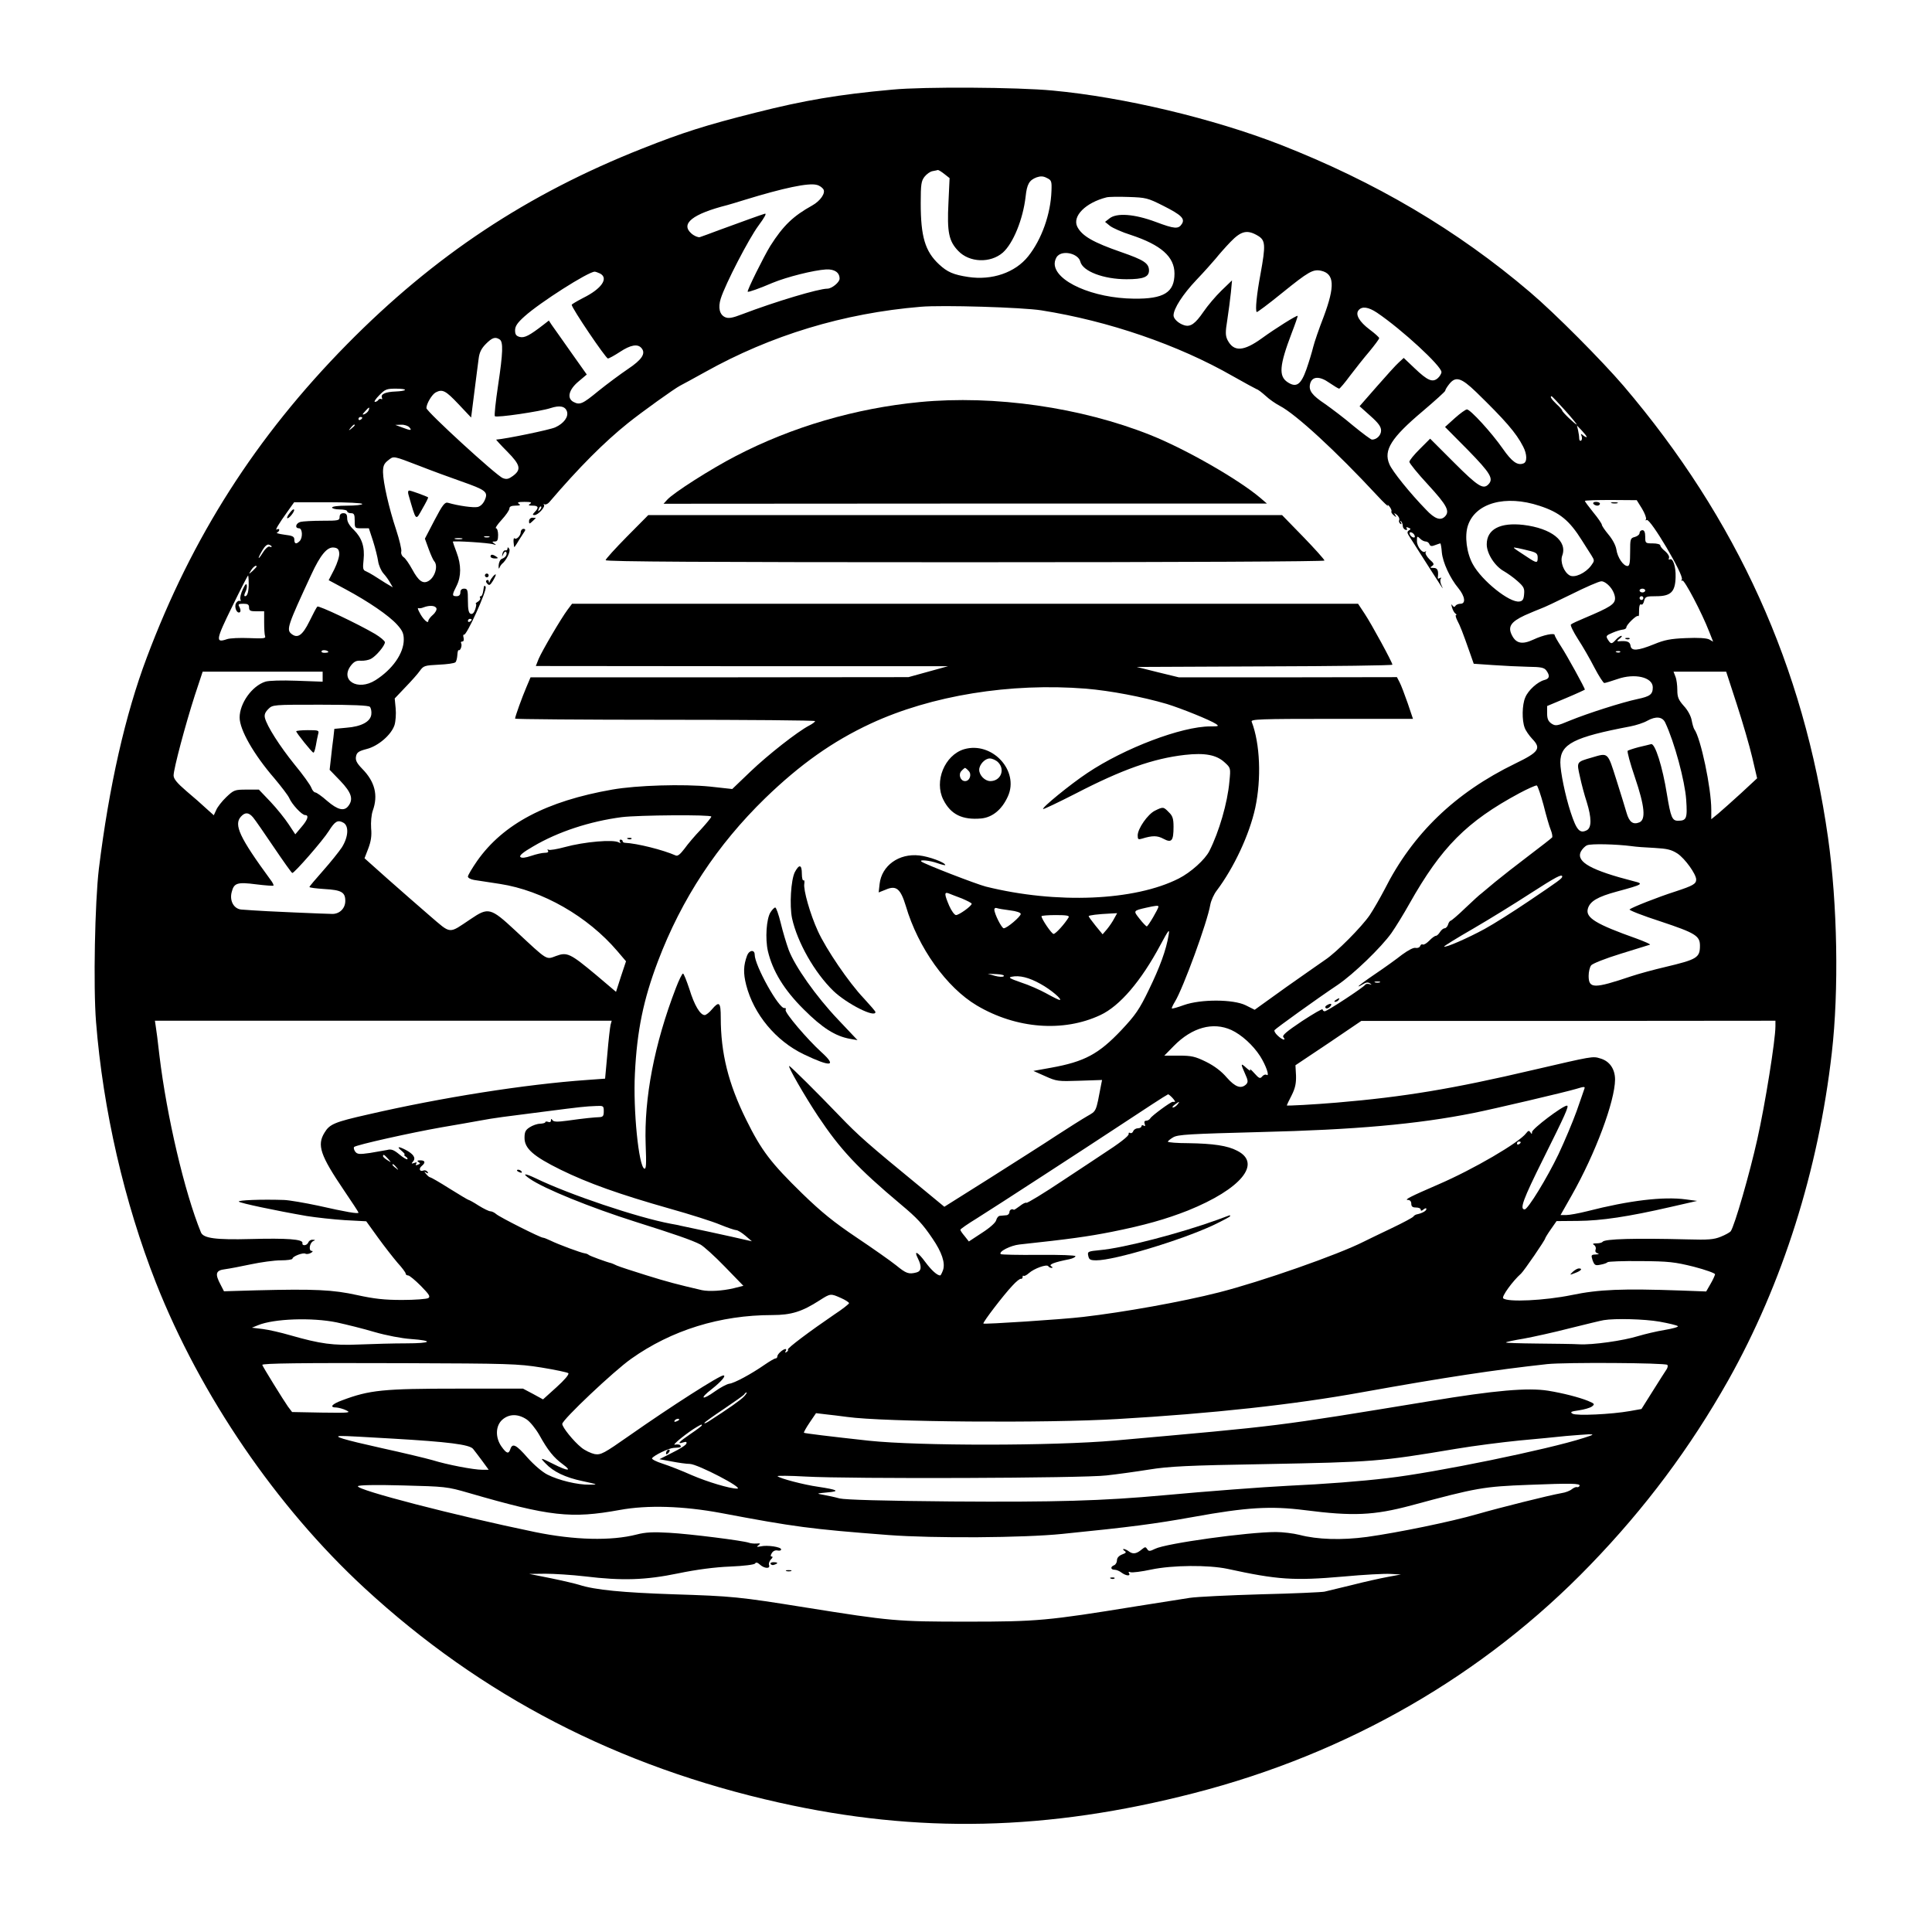
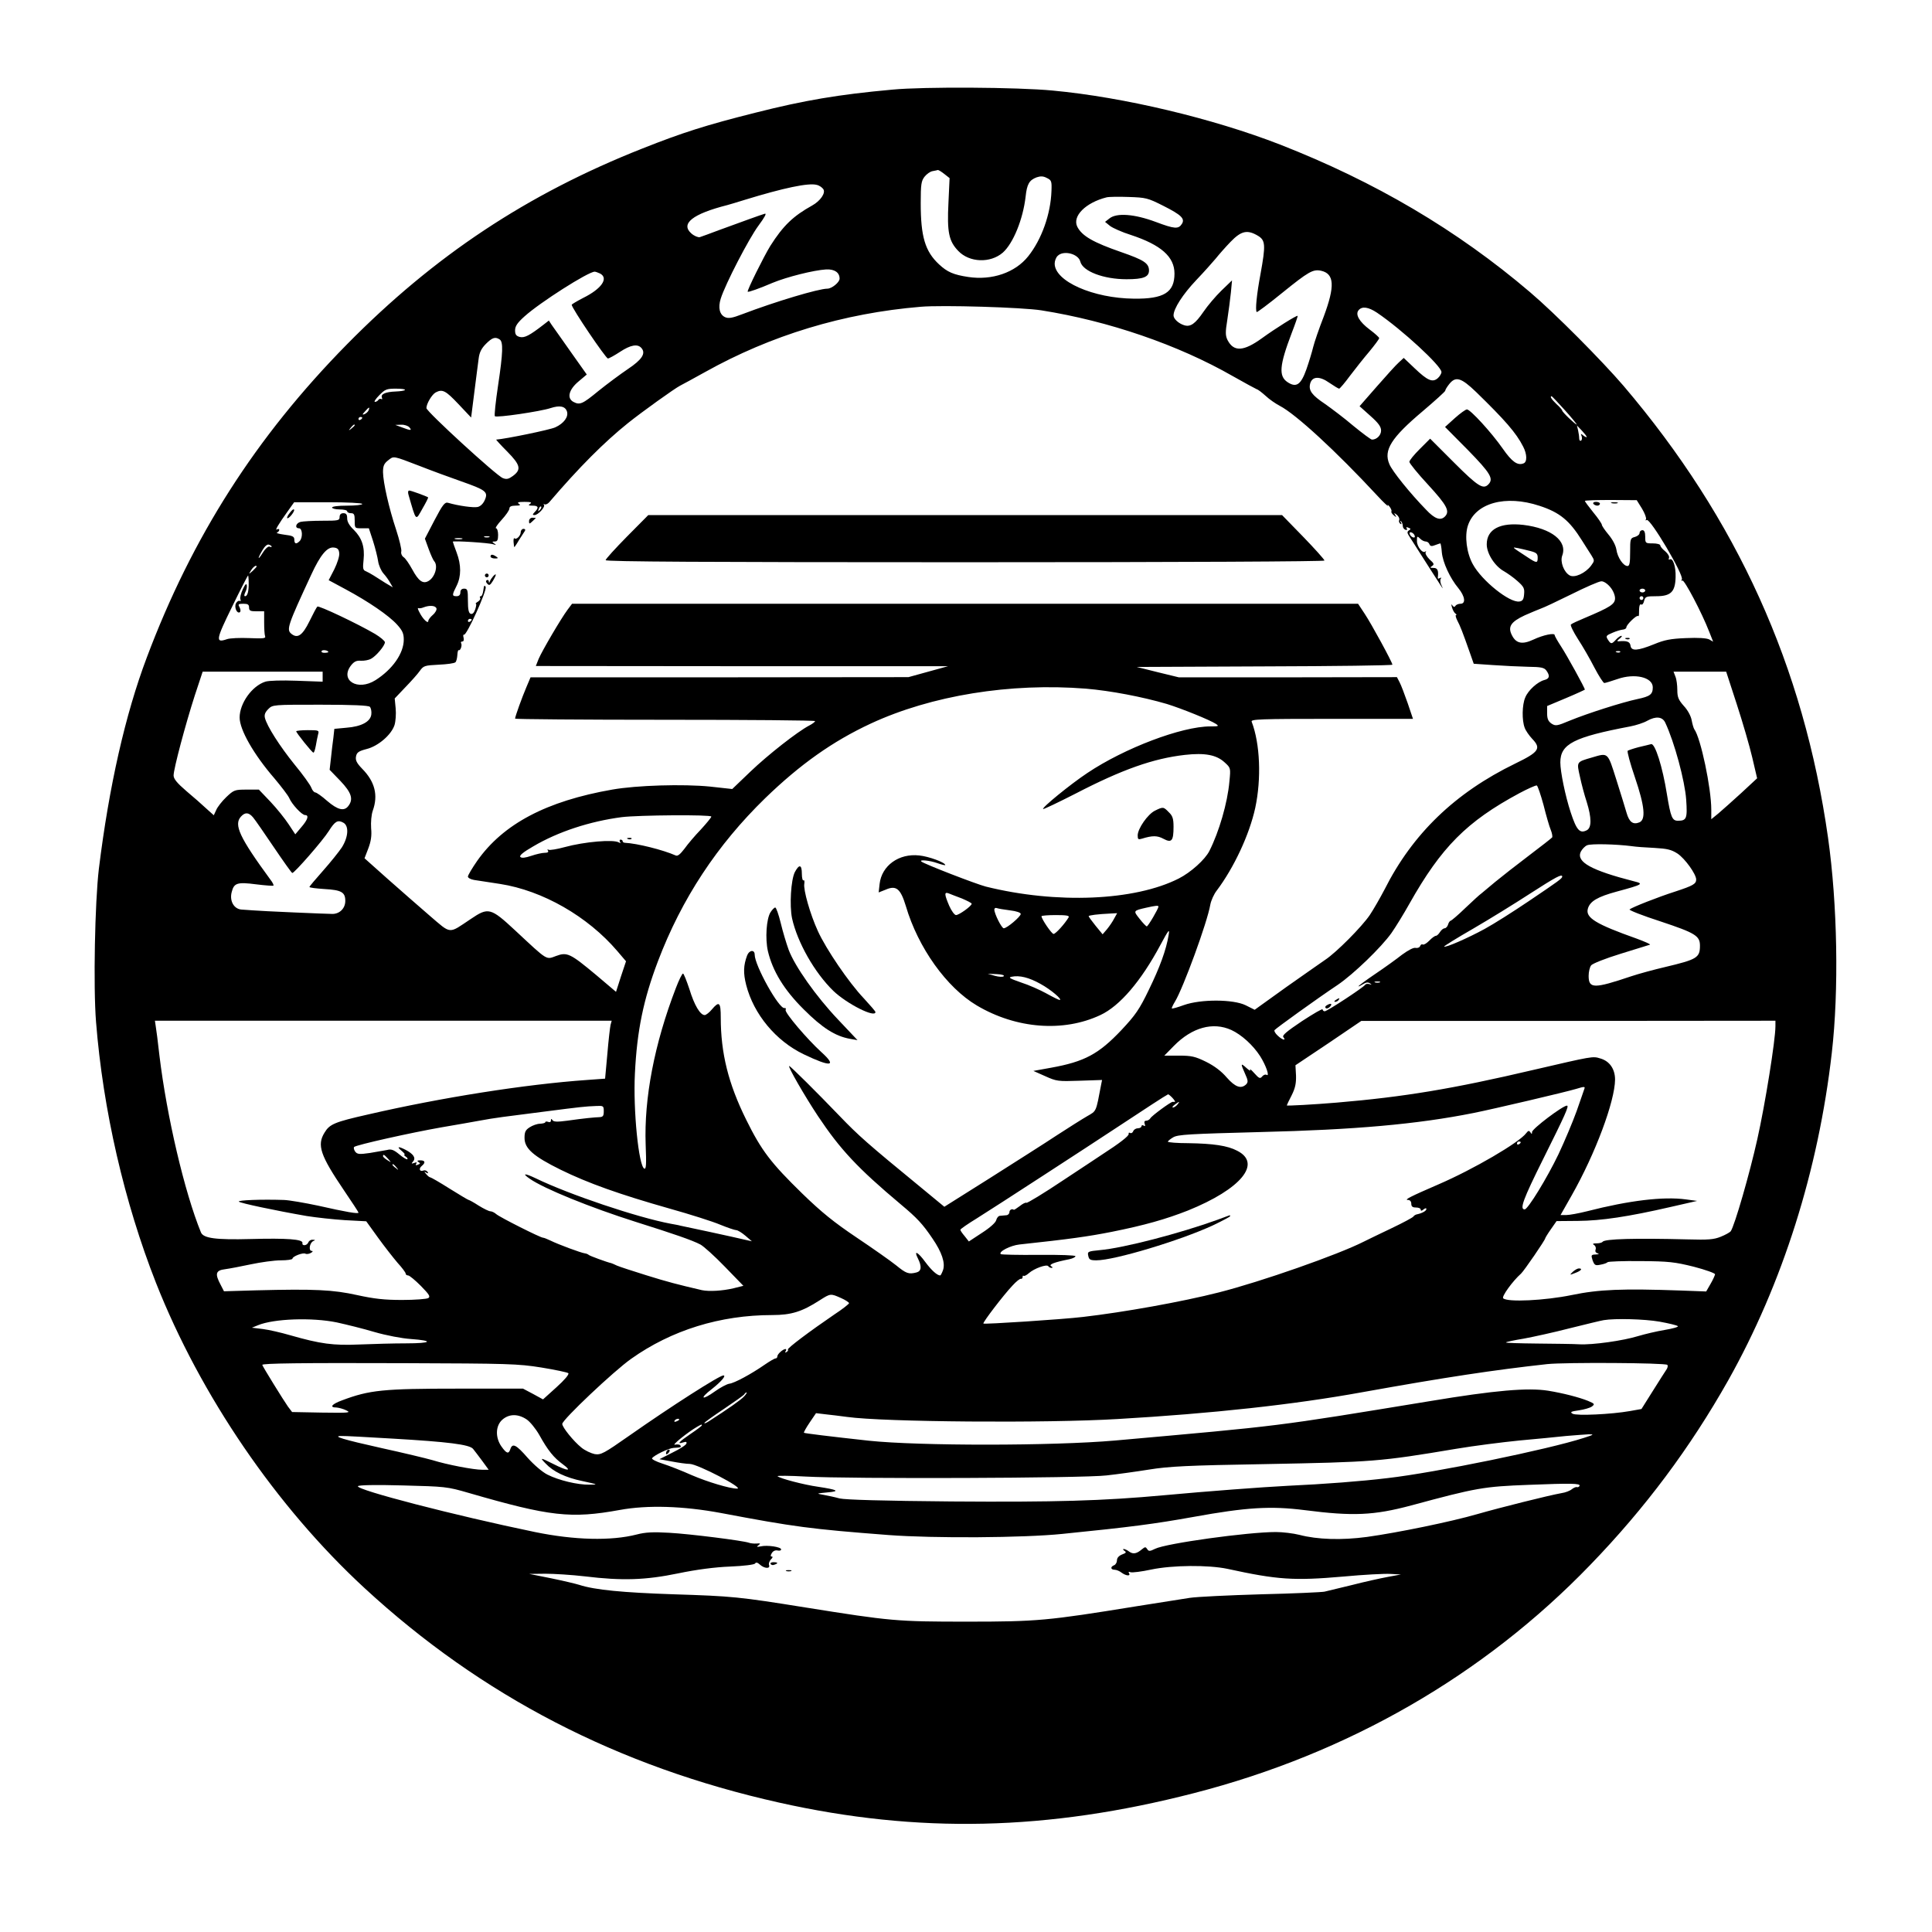
<svg xmlns="http://www.w3.org/2000/svg" version="1.0" width="1024pt" height="1024pt" viewBox="0 0 1024 1024" preserveAspectRatio="xMidYMid meet">
  <g transform="translate(0,1024) scale(0.1,-0.1)" fill="#000000" stroke="none">
    <path d="M4730 9765 c-287 -26 -468 -57 -725 -122 -263 -66 -388 -106 -600 -190 -612 -242 -1103 -568 -1567 -1039 -482 -490 -820 -1020 -1060 -1659 -114 -302 -200 -682 -254 -1120 -21 -176 -30 -623 -15 -811 37 -467 150 -957 318 -1384 236 -597 638 -1186 1105 -1617 620 -572 1343 -946 2197 -1137 737 -165 1423 -150 2199 50 817 210 1537 625 2101 1210 291 301 529 620 731 978 288 513 478 1113 549 1736 38 330 30 787 -20 1140 -129 908 -482 1688 -1084 2395 -114 133 -364 385 -495 496 -387 330 -822 586 -1326 783 -355 138 -828 251 -1204 286 -186 18 -684 21 -850 5z m275 -447 l28 -22 -6 -130 c-8 -157 2 -204 52 -256 59 -62 170 -66 236 -9 55 49 107 176 121 297 7 66 19 87 58 102 21 7 35 7 54 -3 25 -12 27 -17 25 -69 -4 -122 -52 -257 -123 -346 -69 -87 -192 -129 -318 -110 -79 12 -111 26 -155 67 -74 69 -97 147 -97 325 0 99 3 117 20 139 11 14 30 28 43 30 12 2 25 5 28 6 4 0 19 -9 34 -21z m-641 -81 c13 -20 -16 -62 -59 -86 -101 -56 -154 -107 -222 -214 -34 -55 -125 -238 -120 -243 3 -4 62 17 132 47 75 31 217 67 284 71 44 2 71 -16 71 -49 0 -19 -41 -53 -65 -53 -46 0 -274 -68 -450 -135 -54 -21 -74 -24 -92 -16 -29 13 -38 50 -23 98 24 77 150 320 200 387 34 46 45 67 33 63 -21 -6 -120 -42 -243 -87 -47 -18 -92 -34 -101 -37 -9 -2 -29 6 -44 19 -60 52 5 104 190 151 11 3 52 15 90 27 208 64 341 92 384 80 14 -3 29 -14 35 -23z m1802 -88 c95 -48 116 -68 98 -96 -18 -28 -38 -27 -139 11 -113 42 -207 49 -245 18 l-23 -18 27 -22 c15 -11 64 -33 109 -47 161 -53 232 -116 232 -205 0 -100 -56 -135 -215 -133 -216 2 -420 92 -420 186 0 14 7 33 16 41 31 31 110 11 120 -31 13 -51 123 -93 245 -93 90 0 119 12 119 47 -1 38 -27 55 -148 97 -147 51 -207 85 -232 134 -28 56 44 128 155 156 11 3 64 4 117 2 91 -3 101 -5 184 -47z m502 -159 c39 -24 41 -48 13 -202 -20 -106 -29 -194 -20 -202 2 -2 63 43 134 101 141 114 164 127 207 118 71 -16 74 -82 14 -243 -25 -64 -50 -137 -56 -162 -6 -25 -22 -78 -36 -118 -29 -81 -53 -98 -99 -68 -49 32 -44 89 21 260 19 49 33 90 32 92 -5 4 -117 -66 -190 -119 -97 -70 -149 -73 -182 -9 -11 23 -12 40 -1 107 7 44 15 109 19 145 l6 64 -56 -54 c-31 -30 -74 -81 -95 -112 -44 -64 -69 -82 -102 -72 -30 9 -57 34 -57 52 0 36 49 112 120 187 42 44 88 96 104 115 15 19 50 59 78 88 57 59 89 66 146 32z m-3487 -200 c46 -25 7 -81 -90 -129 -33 -17 -61 -34 -61 -36 0 -18 181 -285 192 -285 6 0 35 16 64 35 56 37 94 44 114 20 24 -28 3 -61 -72 -111 -40 -27 -110 -79 -156 -116 -85 -70 -99 -76 -133 -58 -35 19 -25 64 26 107 l45 38 -85 120 c-46 66 -92 130 -101 143 l-15 23 -27 -21 c-76 -59 -102 -72 -127 -66 -19 5 -25 13 -25 35 0 22 12 40 50 74 82 74 338 237 372 237 5 0 18 -5 29 -10z m2339 -195 c355 -56 725 -183 1013 -348 65 -37 123 -68 128 -70 6 -1 27 -17 47 -35 20 -19 54 -42 75 -53 85 -44 297 -239 516 -475 35 -38 61 -62 57 -54 -4 8 -1 6 8 -4 8 -10 13 -22 11 -26 -3 -4 3 -14 12 -21 14 -12 16 -12 8 1 -8 13 -7 13 9 1 9 -8 15 -20 12 -27 -3 -7 0 -16 6 -20 7 -5 8 -2 3 7 -5 8 -4 11 1 6 5 -5 9 -16 9 -24 0 -9 6 -18 14 -21 8 -3 11 0 7 7 -5 7 -1 9 9 4 13 -5 14 -7 3 -14 -10 -6 -10 -13 -2 -26 87 -137 162 -254 172 -269 11 -17 11 -16 2 4 -6 12 -8 28 -4 34 5 7 3 8 -5 4 -8 -5 -12 -3 -10 5 4 36 -2 49 -23 49 -19 0 -20 2 -8 10 13 8 11 14 -13 35 -15 15 -24 31 -21 38 4 7 3 9 -1 4 -14 -13 -45 25 -45 55 0 27 1 28 16 14 8 -9 22 -16 30 -16 8 0 17 -6 20 -14 4 -11 12 -13 31 -5 13 5 26 9 27 9 2 0 6 -21 8 -48 5 -53 43 -136 88 -190 35 -43 40 -82 11 -82 -11 0 -23 -5 -27 -11 -4 -8 -9 -7 -16 2 -6 10 -7 6 -2 -11 4 -14 12 -28 18 -32 6 -4 8 -8 3 -8 -4 0 -1 -13 7 -29 15 -28 28 -61 67 -172 l20 -57 102 -7 c56 -4 139 -8 185 -9 70 -1 86 -4 98 -20 20 -28 17 -43 -10 -50 -36 -9 -87 -55 -102 -93 -17 -39 -18 -121 -3 -160 5 -15 24 -42 40 -59 49 -51 36 -70 -90 -131 -319 -155 -544 -372 -693 -668 -23 -44 -58 -105 -78 -135 -43 -63 -177 -198 -236 -237 -21 -14 -114 -80 -207 -145 l-167 -120 -48 24 c-65 32 -237 33 -327 1 -33 -12 -61 -20 -64 -18 -2 2 6 19 17 37 43 71 171 419 187 514 4 21 19 55 34 74 91 121 173 296 204 438 33 154 26 340 -19 457 -5 13 42 15 424 15 l431 0 -28 83 c-16 46 -35 96 -43 111 l-14 27 -578 -1 -578 0 -111 27 -112 28 678 3 c372 1 677 5 677 9 0 12 -111 216 -147 270 l-35 53 -2083 0 -2083 0 -24 -32 c-35 -47 -134 -216 -153 -260 l-15 -38 1092 -1 1093 0 -105 -29 -105 -29 -1001 -1 -1002 0 -22 -52 c-23 -54 -60 -156 -60 -167 0 -3 358 -6 795 -6 437 0 795 -3 795 -7 0 -4 -14 -15 -32 -24 -61 -32 -217 -154 -311 -244 l-96 -92 -118 13 c-141 14 -388 7 -518 -16 -349 -61 -578 -182 -716 -378 -27 -39 -49 -76 -49 -83 0 -7 15 -15 33 -18 17 -3 79 -12 137 -21 226 -35 465 -172 622 -356 l46 -54 -27 -81 -26 -81 -105 89 c-138 115 -154 123 -213 101 -54 -20 -42 -27 -216 135 -131 122 -143 124 -236 61 -120 -80 -101 -82 -218 18 -56 48 -157 137 -224 196 l-121 108 20 52 c14 37 19 67 15 107 -2 33 1 71 9 94 29 81 11 153 -56 221 -30 31 -37 46 -33 66 4 21 14 28 56 39 61 15 131 75 148 127 6 20 9 59 6 89 l-5 52 56 59 c31 32 66 71 77 87 20 28 26 29 100 33 44 2 83 7 89 13 5 5 9 22 10 38 1 17 4 28 7 26 9 -5 20 26 13 37 -3 5 0 9 7 9 6 0 9 8 6 20 -3 11 -2 18 2 16 13 -8 123 235 115 253 -6 12 -9 8 -12 -16 -2 -18 -8 -33 -13 -33 -6 0 -8 -4 -4 -9 3 -6 -3 -14 -12 -20 -10 -6 -15 -11 -11 -11 4 0 2 -13 -3 -29 -7 -20 -15 -28 -25 -24 -10 4 -14 23 -14 69 0 57 -2 64 -20 64 -13 0 -20 -7 -20 -20 0 -13 -7 -20 -20 -20 -25 0 -25 6 0 55 25 50 25 111 0 177 -11 29 -20 55 -20 57 0 6 193 -6 215 -14 16 -5 17 -5 5 4 -13 9 -13 11 3 11 13 0 17 8 17 35 0 19 -5 35 -11 35 -6 0 7 20 30 45 22 24 41 51 41 60 0 10 10 15 33 15 24 0 28 3 17 10 -11 7 -3 10 30 10 33 0 41 -3 30 -10 -12 -8 -9 -10 13 -10 31 0 34 -11 11 -34 -12 -13 -13 -16 -1 -16 19 0 59 44 50 55 -5 4 -3 5 3 2 6 -3 17 2 25 11 159 186 292 319 418 420 75 60 245 182 276 198 11 5 70 38 132 72 349 195 734 312 1143 346 113 10 540 -3 640 -19z m1778 -12 c133 -90 342 -283 342 -315 0 -8 -9 -23 -19 -32 -28 -25 -55 -13 -123 52 l-58 55 -26 -24 c-15 -13 -67 -71 -117 -128 l-91 -104 57 -51 c44 -39 57 -58 57 -78 0 -25 -23 -48 -48 -48 -6 0 -50 33 -99 73 -48 41 -116 92 -150 116 -69 46 -88 71 -79 107 10 40 50 42 102 5 25 -17 48 -31 52 -31 4 1 30 31 57 68 28 37 74 95 103 129 28 34 52 66 52 71 0 4 -23 25 -50 45 -56 42 -78 81 -59 103 18 22 52 17 97 -13z m-4650 -142 c20 -12 18 -70 -8 -243 -13 -87 -21 -161 -17 -164 9 -9 240 25 295 43 49 16 78 10 87 -18 9 -28 -16 -63 -62 -84 -28 -13 -261 -61 -313 -65 -2 0 24 -29 59 -64 70 -71 75 -95 29 -129 -22 -16 -33 -19 -53 -11 -33 12 -405 353 -405 371 0 23 29 72 49 83 36 19 53 10 121 -62 l67 -71 17 134 c9 74 20 154 23 179 4 33 15 54 39 78 33 33 49 38 72 23z m5175 -278 c153 -149 213 -217 250 -290 21 -40 22 -82 2 -89 -32 -13 -62 9 -110 78 -60 86 -172 208 -190 208 -7 0 -36 -21 -64 -46 l-52 -47 121 -122 c121 -124 138 -153 108 -183 -27 -27 -55 -10 -180 115 l-128 128 -55 -55 c-30 -30 -55 -60 -55 -68 0 -7 45 -63 100 -122 100 -109 116 -140 88 -168 -23 -23 -54 -12 -99 36 -84 86 -181 206 -195 242 -32 74 10 140 176 280 66 56 120 105 120 109 0 5 9 20 21 35 34 43 63 35 142 -41z m-5677 10 c-3 -4 -25 -7 -49 -8 -54 -2 -80 -14 -73 -32 3 -8 2 -11 -3 -8 -5 3 -12 1 -16 -5 -3 -5 -11 -10 -18 -10 -6 0 4 16 23 35 31 32 39 35 89 35 30 0 51 -3 47 -7z m6149 -108 c37 -41 64 -75 62 -75 -8 0 -77 66 -77 74 0 3 -13 19 -30 34 -27 26 -37 42 -26 42 2 0 34 -34 71 -75z m-6341 1 c-3 -8 -13 -17 -22 -21 -13 -5 -13 -2 3 15 21 24 26 25 19 6z m-34 -40 c0 -3 -4 -8 -10 -11 -5 -3 -10 -1 -10 4 0 6 5 11 10 11 6 0 10 -2 10 -4z m-40 -40 c0 -2 -8 -10 -17 -17 -16 -13 -17 -12 -4 4 13 16 21 21 21 13z m290 -11 c15 -18 7 -18 -40 0 l-35 13 31 1 c17 1 37 -6 44 -14z m6240 -51 c0 -3 -8 0 -17 7 -15 12 -16 12 -10 -3 3 -10 2 -20 -3 -23 -6 -4 -10 2 -10 12 0 10 -3 29 -6 43 l-6 25 26 -27 c14 -15 26 -30 26 -34z m-6185 -154 c61 -24 159 -60 219 -81 131 -46 144 -56 126 -98 -8 -19 -22 -34 -38 -38 -22 -5 -102 6 -157 22 -17 5 -28 -8 -72 -92 l-51 -98 20 -55 c11 -30 24 -59 29 -64 23 -25 4 -87 -31 -106 -29 -16 -52 1 -85 62 -16 29 -36 59 -46 65 -10 7 -15 21 -12 31 2 10 -10 61 -27 113 -39 117 -69 251 -70 306 0 33 5 46 27 63 31 24 22 26 168 -30z m5935 -211 c107 -35 158 -77 225 -184 17 -26 38 -61 49 -77 18 -29 18 -30 -1 -56 -30 -40 -87 -66 -113 -52 -31 17 -52 72 -40 105 29 77 -57 145 -206 163 -123 14 -194 -23 -194 -103 0 -50 44 -117 92 -143 17 -10 49 -32 70 -51 34 -30 39 -39 36 -70 -2 -28 -8 -37 -25 -39 -52 -8 -200 111 -247 198 -33 60 -44 149 -26 204 39 120 199 165 380 105z m543 -15 c15 -25 24 -50 21 -56 -4 -6 -2 -8 4 -4 18 11 199 -294 186 -315 -4 -7 -3 -9 3 -6 10 6 103 -170 142 -271 l21 -53 -21 12 c-14 7 -58 10 -123 7 -81 -3 -115 -10 -168 -32 -89 -36 -122 -38 -126 -8 -3 21 -19 27 -62 23 -11 -1 -10 3 4 14 11 8 15 15 9 15 -5 0 -18 -9 -28 -20 -23 -25 -27 -25 -43 0 -12 19 -9 22 24 36 20 9 45 16 55 17 11 1 19 6 19 12 0 14 55 67 62 60 3 -3 5 2 5 12 0 40 3 54 12 49 5 -3 12 5 15 19 6 23 11 25 64 25 78 0 101 23 103 101 2 57 -15 104 -31 94 -6 -3 -7 0 -4 8 3 8 -6 23 -20 35 -14 11 -26 25 -26 31 0 6 -17 11 -40 11 -39 0 -40 1 -40 35 0 24 -5 35 -15 35 -8 0 -15 -7 -15 -15 0 -8 -11 -17 -25 -21 -24 -6 -25 -10 -25 -80 0 -57 -3 -74 -14 -74 -22 0 -53 45 -59 88 -4 23 -21 54 -42 79 -19 23 -35 46 -35 52 0 5 -20 35 -45 65 -25 31 -45 58 -45 61 0 3 62 5 138 5 l137 -1 28 -45z m-6783 25 c0 -5 -36 -9 -80 -9 -47 0 -80 -4 -80 -10 0 -5 18 -10 40 -10 22 0 40 -4 40 -10 0 -5 9 -10 20 -10 17 0 20 -7 20 -40 0 -40 0 -40 38 -40 l37 0 22 -67 c12 -38 24 -86 27 -107 3 -22 16 -51 28 -65 13 -14 29 -37 36 -50 l14 -24 -39 23 c-21 13 -49 31 -63 40 -14 9 -33 19 -42 23 -14 5 -16 15 -11 60 7 69 -9 116 -52 159 -23 22 -35 42 -35 61 0 20 -5 27 -20 27 -13 0 -20 -7 -20 -20 0 -19 -7 -20 -92 -20 -51 0 -103 -3 -115 -6 -26 -7 -32 -34 -8 -34 18 0 21 -50 3 -68 -18 -18 -28 -15 -28 8 0 16 -9 21 -52 26 -29 4 -47 9 -40 11 6 3 12 9 12 14 0 6 -6 7 -12 3 -13 -8 7 27 59 99 l32 45 180 0 c100 0 181 -4 181 -9z m941 -32 c-10 -9 -11 -8 -5 6 3 10 9 15 12 12 3 -3 0 -11 -7 -18z m4637 -136 c3 -8 -1 -12 -9 -9 -7 2 -15 10 -17 17 -3 8 1 12 9 9 7 -2 15 -10 17 -17z m-4905 -8 c-7 -2 -19 -2 -25 0 -7 3 -2 5 12 5 14 0 19 -2 13 -5z m-145 -10 c-10 -2 -26 -2 -35 0 -10 3 -2 5 17 5 19 0 27 -2 18 -5z m-1008 -40 c0 -3 -6 -3 -12 0 -7 2 -23 -12 -35 -32 -28 -45 -30 -34 -2 13 13 22 26 33 35 29 8 -3 14 -7 14 -10z m358 -35 c2 -15 -10 -52 -26 -85 l-30 -58 91 -49 c119 -64 228 -138 272 -187 28 -31 35 -47 35 -79 0 -73 -60 -158 -150 -215 -95 -60 -191 0 -129 79 16 20 29 26 52 24 18 -1 42 4 53 10 28 15 74 70 74 88 0 7 -24 27 -52 44 -94 55 -299 152 -306 145 -4 -3 -23 -39 -42 -78 -37 -75 -63 -93 -96 -66 -27 22 -19 45 106 314 48 104 84 147 119 143 20 -2 27 -9 29 -30z m6315 11 c30 -8 37 -14 37 -34 0 -31 -5 -31 -56 3 -84 55 -82 53 -49 47 17 -3 47 -11 68 -16z m-6753 -82 c0 -2 -10 -12 -21 -23 -22 -19 -22 -19 -8 4 12 19 29 30 29 19z m-42 -84 c1 -46 -6 -73 -19 -73 -6 0 -5 8 1 21 6 11 10 28 8 37 -2 12 -9 5 -21 -21 -10 -21 -16 -45 -13 -53 3 -8 2 -12 -3 -9 -6 3 -14 -2 -20 -12 -11 -20 4 -57 20 -48 5 4 5 13 -1 26 -10 17 -7 19 20 19 23 0 30 -4 30 -20 0 -17 7 -20 40 -20 l40 0 0 -59 c0 -33 2 -66 5 -73 5 -12 -10 -13 -84 -10 -49 2 -103 0 -119 -6 -61 -21 -58 -3 28 172 44 91 83 166 85 166 1 0 3 -17 3 -37z m7216 -24 c15 -17 26 -43 26 -60 0 -31 -25 -47 -160 -104 -36 -15 -69 -30 -74 -35 -4 -4 13 -39 38 -78 25 -38 64 -106 87 -151 23 -44 47 -81 52 -81 6 0 37 10 70 21 91 32 187 10 187 -44 0 -37 -14 -48 -81 -62 -84 -18 -265 -76 -358 -114 -69 -29 -76 -30 -98 -16 -17 12 -23 25 -23 54 l0 39 100 42 c55 23 100 44 100 45 0 9 -95 181 -125 227 -19 29 -35 57 -35 62 0 13 -60 1 -113 -24 -58 -27 -91 -21 -113 22 -24 46 -7 72 68 107 35 15 74 32 86 36 13 4 85 38 160 75 76 38 147 69 159 69 12 1 32 -12 47 -30z m186 -19 c0 -5 -7 -10 -15 -10 -8 0 -15 5 -15 10 0 6 7 10 15 10 8 0 15 -4 15 -10z m-10 -40 c0 -5 -4 -10 -10 -10 -5 0 -10 5 -10 10 0 6 5 10 10 10 6 0 10 -4 10 -10z m-6397 -54 c3 -7 -5 -23 -19 -35 -13 -11 -24 -26 -24 -32 0 -18 -29 10 -46 44 -9 16 -12 27 -7 24 4 -2 17 -1 28 4 32 12 62 10 68 -5z m187 -60 c0 -3 -4 -8 -10 -11 -5 -3 -10 -1 -10 4 0 6 5 11 10 11 6 0 10 -2 10 -4z m-760 -172 c0 -2 -9 -4 -21 -4 -11 0 -18 4 -14 10 5 8 35 3 35 -6z m6847 0 c-3 -3 -12 -4 -19 -1 -8 3 -5 6 6 6 11 1 17 -2 13 -5z m-6877 -130 l0 -27 -137 5 c-81 3 -149 1 -167 -5 -71 -23 -136 -115 -136 -190 0 -65 75 -196 184 -322 37 -44 73 -91 79 -105 14 -33 67 -90 84 -90 22 0 14 -25 -20 -64 l-32 -38 -35 53 c-19 29 -62 83 -96 119 l-62 65 -66 0 c-62 0 -67 -2 -107 -40 -23 -22 -47 -53 -53 -68 l-13 -28 -39 35 c-21 20 -69 62 -106 93 -50 43 -68 65 -68 83 0 35 63 271 112 423 l42 127 318 0 318 0 0 -26z m7495 -146 c31 -95 68 -222 82 -282 l26 -111 -84 -78 c-46 -42 -101 -91 -121 -108 l-38 -31 0 51 c0 114 -56 380 -90 426 -4 6 -10 27 -14 48 -4 22 -21 54 -42 76 -28 32 -34 46 -34 84 0 25 -4 57 -10 71 l-10 26 140 0 139 0 56 -172z m-3449 82 c130 -11 298 -43 428 -81 78 -24 229 -85 261 -106 17 -12 14 -13 -30 -13 -152 0 -455 -115 -652 -247 -89 -59 -246 -187 -234 -191 4 -1 82 36 172 82 247 128 412 186 579 205 107 12 168 0 211 -40 32 -29 32 -30 25 -101 -10 -114 -55 -267 -106 -368 -23 -46 -99 -114 -162 -146 -234 -119 -649 -136 -1023 -43 -51 13 -330 121 -342 133 -12 11 44 6 86 -9 22 -8 41 -12 41 -10 0 14 -88 46 -138 51 -108 12 -199 -54 -210 -151 l-5 -45 38 15 c55 24 78 5 106 -87 65 -221 216 -432 376 -527 209 -124 459 -143 655 -51 103 48 216 180 319 373 43 80 49 87 43 52 -13 -80 -47 -172 -105 -291 -50 -104 -71 -134 -145 -213 -121 -128 -196 -168 -373 -200 l-94 -17 63 -28 c60 -27 68 -28 182 -24 l119 4 -5 -25 c-28 -148 -24 -138 -74 -167 -26 -15 -99 -61 -162 -102 -63 -42 -223 -143 -355 -227 l-240 -151 -120 99 c-289 237 -335 278 -435 382 -119 124 -261 265 -267 265 -10 0 83 -161 152 -265 118 -177 210 -276 440 -469 85 -71 115 -103 167 -180 50 -73 69 -130 56 -168 -6 -16 -12 -28 -15 -28 -16 0 -46 27 -78 70 -40 55 -64 67 -40 20 21 -42 19 -67 -7 -74 -42 -11 -55 -6 -109 38 -30 24 -124 90 -209 147 -119 80 -185 133 -288 233 -166 162 -216 227 -297 391 -95 192 -135 353 -135 542 0 81 -8 89 -47 43 -13 -16 -31 -30 -38 -30 -24 0 -55 52 -81 137 -15 45 -30 83 -34 83 -5 0 -22 -35 -38 -77 -114 -296 -169 -584 -160 -830 4 -103 3 -130 -7 -127 -30 12 -60 312 -50 504 11 227 45 392 122 595 126 332 314 617 569 865 185 179 357 301 559 395 321 149 740 217 1141 185z m-3796 -96 c6 -6 10 -24 8 -40 -4 -39 -53 -65 -132 -71 l-64 -6 -5 -46 c-4 -25 -9 -74 -13 -109 l-7 -62 57 -59 c59 -62 70 -97 42 -133 -22 -29 -56 -21 -112 27 -28 25 -57 45 -63 45 -6 0 -16 11 -21 25 -5 14 -45 70 -89 123 -79 98 -146 203 -157 247 -4 17 1 30 18 47 23 23 25 23 275 23 174 0 255 -4 263 -11z m6866 -84 c49 -104 104 -309 111 -408 7 -101 2 -112 -44 -112 -30 0 -38 18 -58 140 -23 145 -63 272 -84 266 -9 -2 -38 -10 -66 -16 -27 -7 -53 -16 -58 -19 -4 -4 13 -67 38 -140 53 -156 59 -226 23 -240 -33 -13 -53 2 -67 51 -7 24 -31 103 -54 175 -47 148 -42 144 -130 118 -83 -24 -81 -22 -63 -102 8 -38 24 -98 36 -134 26 -84 26 -135 1 -149 -38 -20 -55 0 -86 94 -29 88 -55 216 -55 265 0 98 71 134 371 191 31 6 71 19 90 30 45 25 80 22 95 -10z m-645 -437 c14 -56 31 -115 38 -131 7 -17 10 -35 8 -40 -3 -4 -59 -48 -124 -97 -65 -49 -145 -112 -178 -139 -33 -28 -66 -55 -73 -61 -8 -5 -46 -40 -85 -77 -39 -38 -75 -68 -78 -68 -4 0 -11 -9 -14 -20 -3 -11 -12 -20 -18 -20 -7 0 -18 -9 -25 -20 -7 -11 -16 -20 -22 -20 -5 0 -21 -11 -35 -26 -14 -14 -29 -23 -34 -20 -5 3 -11 0 -14 -8 -3 -8 -14 -12 -24 -10 -11 3 -39 -12 -72 -36 -29 -23 -93 -69 -142 -102 -49 -33 -89 -63 -89 -65 0 -3 10 2 23 10 17 11 28 12 38 5 11 -8 11 -9 -3 -4 -10 3 -20 1 -23 -4 -9 -14 -201 -140 -214 -140 -6 0 -11 5 -11 10 0 6 -49 -23 -109 -62 -82 -55 -107 -76 -99 -85 17 -21 -6 -15 -30 8 -12 11 -20 24 -17 29 5 8 224 166 335 240 84 57 231 199 285 275 23 33 66 103 95 155 169 300 304 436 583 586 45 24 86 42 92 41 5 -2 21 -49 36 -104z m-6840 -65 c11 -13 60 -84 110 -158 50 -74 94 -136 98 -137 10 -2 163 173 194 223 32 51 47 60 76 44 31 -16 28 -75 -7 -131 -16 -24 -61 -80 -100 -124 -39 -44 -72 -83 -72 -86 0 -4 36 -8 79 -11 91 -5 111 -17 111 -63 0 -38 -28 -68 -67 -69 -30 0 -381 15 -423 19 -14 1 -40 3 -57 4 -42 1 -68 45 -55 93 12 48 29 54 129 41 48 -6 90 -9 92 -7 3 2 -4 17 -16 32 -164 224 -195 291 -156 334 22 24 41 23 64 -4z m2429 4 c0 -5 -25 -35 -55 -68 -31 -32 -70 -78 -87 -102 -23 -30 -36 -41 -47 -36 -68 30 -205 64 -268 67 -7 0 -13 4 -13 9 0 4 -5 8 -11 8 -5 0 -7 -5 -3 -12 5 -7 3 -8 -6 -3 -28 17 -182 4 -288 -25 -40 -11 -78 -17 -84 -14 -7 4 -8 2 -4 -4 5 -8 -1 -12 -17 -12 -13 0 -45 -7 -71 -16 -33 -11 -51 -13 -58 -6 -7 7 14 25 68 56 132 78 301 133 469 155 89 11 475 14 475 3z m4880 -157 c19 -3 72 -7 118 -9 69 -4 90 -9 123 -30 40 -27 98 -108 99 -137 0 -24 -16 -33 -110 -64 -94 -30 -230 -84 -243 -95 -5 -4 69 -33 165 -64 183 -61 208 -76 208 -128 0 -64 -15 -73 -183 -113 -60 -14 -141 -36 -180 -49 -199 -67 -227 -67 -227 2 0 21 6 46 13 55 7 10 76 37 157 62 80 25 149 46 155 48 5 2 -27 16 -70 32 -217 77 -273 111 -259 159 11 39 51 63 155 91 137 37 143 41 89 54 -226 58 -306 102 -282 156 7 14 22 30 34 35 21 9 153 6 238 -5z m-370 -161 c0 -10 -20 -24 -180 -132 -80 -54 -184 -120 -232 -146 -88 -48 -207 -100 -214 -93 -2 2 67 45 154 95 86 50 222 134 302 186 135 87 170 106 170 90z m-3182 -116 c28 -12 52 -24 52 -28 0 -12 -67 -60 -83 -60 -8 0 -24 22 -36 49 -26 61 -27 75 -3 66 9 -4 41 -16 70 -27z m1042 -43 c0 -11 -55 -105 -62 -105 -3 0 -21 18 -38 40 -34 43 -35 43 35 59 49 11 65 13 65 6z m-787 -20 c34 -4 57 -12 57 -19 0 -14 -73 -76 -90 -76 -11 0 -49 75 -50 99 0 7 6 11 13 8 8 -3 39 -8 70 -12z m553 -42 c-8 -16 -25 -41 -38 -57 l-24 -28 -37 45 c-20 25 -37 48 -37 51 0 5 49 11 113 14 l38 2 -15 -27z m-242 5 c-21 -35 -69 -88 -80 -88 -10 0 -64 79 -64 94 0 3 34 6 76 6 57 0 73 -3 68 -12z m-344 -312 c-5 -5 -25 -4 -47 2 l-38 11 47 -2 c27 -1 43 -6 38 -11z m195 -41 c55 -30 119 -85 101 -85 -4 0 -35 15 -69 34 -34 19 -95 46 -136 59 -57 20 -69 26 -50 30 43 9 93 -4 154 -38z m1798 8 c-7 -2 -19 -2 -25 0 -7 3 -2 5 12 5 14 0 19 -2 13 -5z m-4077 -225 c-3 -13 -11 -82 -17 -154 l-12 -131 -96 -7 c-327 -23 -771 -93 -1161 -183 -177 -40 -203 -51 -230 -96 -41 -66 -23 -120 103 -306 42 -62 77 -115 77 -118 0 -8 -65 3 -215 37 -71 15 -152 29 -180 30 -120 4 -248 -1 -239 -9 9 -8 192 -47 359 -76 50 -8 141 -18 203 -22 l113 -6 62 -86 c34 -47 81 -107 104 -134 24 -26 43 -52 43 -57 0 -6 6 -10 13 -10 7 0 37 -25 67 -55 45 -46 52 -57 40 -65 -8 -5 -70 -10 -138 -10 -96 0 -148 6 -240 26 -127 28 -222 33 -536 25 l-169 -5 -18 35 c-31 58 -26 76 24 82 23 3 85 15 137 26 52 11 123 21 158 21 34 0 62 4 62 9 0 12 57 34 69 26 6 -3 19 -1 28 4 11 6 13 11 5 11 -18 0 -11 43 8 52 12 5 12 7 -3 7 -10 1 -20 -6 -23 -14 -7 -18 -35 -20 -31 -3 3 20 -81 26 -274 21 -186 -5 -251 4 -264 35 -87 213 -181 614 -220 937 -8 72 -17 142 -20 158 l-4 27 1210 0 1211 0 -6 -22z m6174 -8 c0 -72 -54 -411 -96 -598 -40 -180 -120 -458 -141 -488 -5 -6 -28 -19 -53 -29 -37 -15 -67 -17 -175 -14 -278 7 -442 3 -451 -13 -3 -4 -17 -8 -32 -8 -20 0 -23 -3 -13 -9 8 -5 11 -16 8 -24 -4 -10 1 -17 11 -20 10 -3 6 -5 -10 -6 -25 -1 -26 -3 -17 -31 10 -26 14 -29 42 -23 18 3 34 9 37 13 3 4 82 7 175 6 151 -1 182 -5 283 -30 61 -16 112 -34 112 -40 -1 -6 -11 -29 -24 -51 l-23 -40 -134 5 c-310 11 -435 6 -579 -24 -141 -29 -341 -39 -363 -17 -9 9 49 90 95 131 16 15 128 178 128 187 0 2 13 24 30 48 l30 43 114 1 c123 1 265 22 491 74 l140 32 -60 8 c-118 16 -298 -5 -524 -63 -44 -11 -93 -20 -110 -20 l-30 0 59 104 c126 222 229 499 230 614 0 56 -29 98 -78 112 -41 13 -41 12 -352 -60 -434 -102 -691 -144 -1045 -174 -118 -10 -265 -18 -265 -15 0 2 12 27 26 54 19 38 24 63 23 104 l-3 55 175 117 174 118 1098 0 1097 1 0 -30z m-2884 -19 c54 -25 115 -80 153 -139 31 -49 52 -110 34 -99 -6 4 -16 0 -23 -8 -11 -14 -17 -11 -42 17 -16 18 -26 26 -22 18 4 -8 -5 -4 -19 9 -32 29 -33 26 -8 -30 16 -35 17 -44 6 -56 -27 -26 -58 -15 -103 36 -28 33 -65 61 -109 83 -59 29 -78 33 -145 33 l-77 0 50 51 c97 99 208 129 305 85z m1871 -313 c-2 -7 -21 -60 -41 -118 -21 -58 -64 -160 -96 -228 -60 -125 -162 -292 -179 -292 -28 0 -9 52 98 267 116 233 139 283 126 283 -22 0 -185 -123 -185 -140 0 -12 -2 -12 -9 -1 -7 10 -11 9 -22 -5 -37 -50 -281 -192 -464 -271 -150 -65 -186 -83 -162 -83 10 0 17 -8 17 -20 0 -15 7 -20 25 -20 14 0 25 -5 25 -11 0 -8 5 -8 15 1 9 7 15 8 15 2 0 -10 -22 -22 -49 -28 -8 -1 -17 -7 -20 -12 -3 -5 -55 -33 -116 -62 -60 -29 -126 -60 -145 -70 -137 -70 -549 -214 -770 -270 -196 -50 -504 -105 -720 -130 -109 -13 -523 -40 -528 -35 -5 5 109 154 154 201 20 22 40 38 45 36 5 -1 9 3 9 10 0 6 2 9 5 6 3 -3 16 3 28 14 28 25 95 49 103 37 3 -5 11 -9 17 -9 8 0 7 4 -2 9 -14 9 16 21 97 37 18 4 32 11 32 16 0 5 -81 8 -196 7 -107 -1 -197 1 -200 4 -13 13 52 46 99 51 269 29 362 42 489 67 175 35 287 67 404 113 282 114 394 250 261 317 -51 27 -127 38 -259 40 -59 0 -108 4 -108 8 0 4 13 14 28 23 25 15 88 18 463 28 497 12 829 41 1129 101 105 21 489 111 545 128 42 13 48 13 42 -1z m-2182 -48 c10 -11 15 -20 12 -20 -4 0 -9 0 -12 0 -10 0 -110 -73 -118 -87 -4 -7 -14 -13 -22 -13 -9 0 -12 -6 -8 -17 4 -11 3 -14 -5 -9 -7 4 -12 2 -12 -3 0 -6 -9 -11 -19 -11 -10 0 -22 -7 -25 -16 -3 -8 -11 -12 -16 -9 -6 4 -9 1 -8 -5 3 -10 -49 -50 -142 -110 -8 -6 -100 -66 -204 -135 -103 -69 -192 -123 -196 -120 -4 3 -20 -5 -36 -18 -16 -12 -30 -21 -31 -19 -9 7 -23 0 -23 -13 0 -8 -8 -16 -17 -16 -10 -1 -25 -2 -33 -3 -8 0 -17 -11 -20 -23 -3 -13 -33 -40 -75 -67 l-70 -46 -22 28 c-13 15 -23 30 -23 34 0 4 39 31 88 61 48 30 206 132 352 227 146 95 317 206 380 248 63 41 151 99 195 128 44 29 83 53 86 54 3 0 14 -9 24 -20z m25 -35 c-7 -8 -17 -15 -23 -15 -6 0 -2 7 9 15 25 19 30 19 14 0z m-3040 -35 c0 -24 -4 -30 -22 -31 -28 -1 -81 -6 -173 -19 -52 -7 -71 -6 -77 3 -6 9 -8 8 -8 -2 0 -7 -6 -11 -15 -7 -8 3 -15 2 -15 -2 0 -4 -13 -7 -28 -8 -15 0 -40 -9 -55 -19 -22 -14 -27 -25 -27 -56 0 -56 46 -97 192 -169 145 -71 310 -130 578 -206 107 -30 227 -68 267 -85 39 -16 78 -29 85 -29 8 0 29 -13 48 -29 l35 -30 -40 9 c-22 5 -105 24 -185 41 -80 17 -149 32 -155 33 -5 2 -28 6 -50 10 -176 33 -539 155 -716 241 -59 28 -74 27 -32 -2 75 -53 325 -154 562 -229 203 -64 299 -97 343 -120 17 -9 76 -62 130 -118 l98 -101 -52 -13 c-59 -14 -130 -18 -168 -10 -129 30 -183 44 -295 79 -71 22 -141 45 -155 51 -14 7 -27 12 -30 13 -23 5 -116 39 -120 44 -3 3 -12 7 -20 8 -19 2 -143 48 -183 68 -17 8 -34 15 -39 15 -14 0 -230 109 -248 125 -9 8 -23 15 -31 15 -8 0 -36 14 -62 30 -26 17 -50 30 -53 30 -3 0 -48 27 -101 60 -52 33 -99 60 -103 60 -4 0 -14 8 -21 17 -12 14 -12 16 0 8 10 -6 12 -4 7 4 -5 7 -14 10 -22 7 -20 -8 -26 10 -9 24 22 18 18 30 -7 30 -17 0 -19 -3 -10 -9 11 -7 10 -9 -3 -14 -11 -5 -14 -3 -9 5 5 8 2 9 -11 4 -15 -5 -16 -4 -5 9 15 18 1 39 -41 61 -39 20 -48 17 -20 -6 13 -11 19 -20 15 -20 -5 0 -2 -4 6 -10 8 -5 12 -11 9 -14 -3 -3 -22 8 -42 25 -30 25 -44 30 -65 24 -15 -3 -56 -10 -92 -16 -56 -8 -67 -7 -78 8 -6 9 -9 20 -5 24 12 11 298 75 463 104 80 13 170 30 200 35 30 6 87 15 125 20 39 5 140 18 225 29 186 24 213 27 268 29 40 2 42 1 42 -28z m4860 -164 c0 -3 -4 -8 -10 -11 -5 -3 -10 -1 -10 4 0 6 5 11 10 11 6 0 10 -2 10 -4z m-6004 -87 c19 -22 19 -22 -3 -8 -13 8 -23 17 -23 21 0 12 6 9 26 -13z m45 -46 c13 -16 12 -17 -3 -4 -10 7 -18 15 -18 17 0 8 8 3 21 -13z m2357 -693 c23 -10 42 -23 42 -27 0 -4 -35 -32 -78 -60 -129 -88 -252 -180 -246 -186 3 -3 0 -8 -7 -13 -8 -4 -10 -3 -5 4 4 7 4 12 -1 12 -14 -1 -43 -27 -43 -39 0 -6 -4 -11 -10 -11 -5 0 -31 -15 -57 -33 -72 -50 -161 -98 -188 -101 -13 -2 -47 -20 -75 -40 -71 -51 -85 -40 -17 12 48 38 78 72 61 72 -21 0 -276 -163 -497 -318 -137 -96 -152 -104 -185 -99 -19 4 -52 19 -71 35 -41 33 -101 107 -101 125 0 22 274 281 365 345 214 152 472 232 748 232 101 0 158 18 251 78 58 37 58 37 114 12z m-2673 -129 c50 -11 140 -33 200 -51 62 -18 146 -34 193 -37 124 -9 109 -23 -25 -23 -65 0 -176 -3 -248 -6 -140 -6 -206 3 -367 49 -48 14 -113 29 -145 33 l-58 7 32 13 c84 35 287 42 418 15z m7011 4 c49 -9 92 -19 97 -24 4 -4 -28 -13 -70 -20 -43 -7 -105 -22 -139 -32 -80 -25 -244 -48 -314 -44 -30 2 -131 3 -224 4 -93 1 -167 3 -164 6 2 3 45 12 94 20 49 9 159 33 244 55 85 21 166 41 180 43 60 10 215 6 296 -8z m-5927 -243 c74 -12 139 -26 143 -30 6 -6 -21 -37 -62 -74 l-72 -65 -53 29 -53 28 -346 0 c-394 0 -467 -7 -613 -62 -55 -20 -69 -38 -30 -38 12 -1 36 -7 52 -15 27 -13 16 -14 -129 -12 l-158 3 -22 29 c-22 31 -136 215 -136 221 0 8 199 11 750 9 555 -2 604 -3 729 -23z m5968 14 c4 -4 2 -15 -4 -24 -6 -9 -39 -60 -72 -113 l-61 -97 -62 -11 c-96 -17 -282 -26 -303 -14 -15 9 -9 12 33 18 28 4 59 13 69 20 17 13 15 15 -20 30 -47 19 -132 41 -212 54 -107 17 -282 2 -625 -55 -836 -137 -774 -129 -1670 -209 -330 -29 -1040 -29 -1305 -1 -210 23 -340 39 -344 42 -2 2 11 26 30 54 l34 50 50 -6 c28 -3 79 -9 115 -14 193 -27 1054 -34 1435 -11 498 29 932 76 1295 142 439 79 699 118 980 149 94 10 627 7 637 -4z m-4893 -167 c-16 -18 -83 -65 -187 -132 -16 -10 -26 -14 -23 -8 3 5 51 39 105 75 55 37 103 71 106 76 3 6 9 10 12 10 3 0 -2 -9 -13 -21z m-1153 -122 c18 -12 48 -49 67 -82 46 -83 77 -121 125 -156 52 -38 26 -37 -49 1 -72 36 -74 36 -43 4 41 -44 105 -75 196 -94 83 -18 85 -19 38 -19 -65 -1 -163 23 -223 53 -28 14 -72 52 -106 90 -60 69 -80 79 -91 46 -9 -28 -20 -25 -47 13 -34 48 -32 111 5 143 36 31 83 31 128 1z m809 -1 c0 -2 -7 -7 -16 -10 -8 -3 -12 -2 -9 4 6 10 25 14 25 6z m120 -31 c0 -2 -27 -23 -60 -45 -63 -43 -74 -56 -39 -45 15 5 20 3 17 -6 -2 -8 -35 -29 -74 -48 l-69 -35 65 -12 c36 -7 79 -13 96 -13 42 -1 290 -130 251 -131 -39 0 -156 35 -242 72 -49 22 -118 49 -152 60 -35 11 -60 24 -57 29 9 15 87 53 114 55 39 2 42 3 36 13 -3 5 -16 7 -29 4 -20 -5 68 66 118 95 23 13 25 14 25 7z m4675 -66 c-188 -61 -787 -184 -1039 -213 -140 -17 -336 -32 -531 -41 -137 -7 -427 -29 -655 -50 -327 -30 -577 -37 -1127 -33 -360 3 -563 9 -593 16 -25 7 -63 15 -85 19 -40 7 -40 7 20 13 70 6 56 14 -50 30 -72 10 -203 44 -214 56 -3 3 64 3 149 -2 231 -13 1473 -9 1595 6 55 6 156 20 225 31 105 17 203 22 615 29 574 11 607 13 1012 81 95 16 245 35 335 44 90 8 201 19 248 24 47 4 101 8 120 9 31 0 28 -2 -25 -19z m-6312 -4 c291 -17 404 -31 424 -54 7 -9 29 -37 48 -63 l35 -48 -34 0 c-46 0 -187 27 -264 51 -35 10 -156 39 -270 64 -202 45 -265 64 -212 64 14 1 137 -6 273 -14z m6289 -250 c-2 -5 -9 -9 -14 -7 -6 2 -18 -4 -27 -11 -9 -8 -34 -18 -56 -21 -67 -12 -323 -76 -445 -111 -138 -40 -420 -98 -585 -121 -134 -18 -263 -14 -358 11 -32 8 -88 15 -125 15 -148 0 -582 -60 -640 -89 -28 -14 -34 -14 -42 -1 -8 12 -11 12 -27 -1 -28 -24 -47 -28 -68 -13 -10 8 -24 14 -29 14 -6 0 -4 -4 4 -10 11 -7 9 -11 -13 -19 -17 -7 -27 -18 -27 -31 0 -11 -7 -23 -15 -26 -21 -8 -19 -24 3 -24 9 0 26 -7 36 -15 24 -18 50 -20 40 -3 -5 7 -2 9 8 5 9 -3 58 3 109 14 114 24 303 25 404 4 266 -58 351 -64 615 -41 107 10 220 16 250 14 l55 -3 -70 -13 c-38 -7 -124 -26 -190 -43 -66 -16 -131 -32 -145 -35 -14 -3 -164 -10 -335 -14 -170 -5 -341 -13 -380 -19 -38 -6 -167 -26 -285 -45 -469 -76 -522 -81 -895 -81 -373 0 -404 3 -855 75 -356 57 -387 60 -700 70 -268 9 -417 23 -500 50 -19 6 -87 22 -150 35 l-115 23 85 1 c47 0 141 -6 210 -14 198 -24 321 -20 495 16 96 20 195 33 275 36 72 3 128 10 132 16 4 8 13 6 26 -6 23 -21 56 -23 48 -2 -3 8 2 21 10 30 9 8 11 15 5 15 -8 0 -8 6 0 19 7 11 19 16 31 13 10 -2 18 0 18 6 0 13 -73 24 -108 16 -21 -4 -24 -3 -12 6 12 9 11 11 -10 9 -14 -1 -32 1 -40 4 -29 11 -313 47 -423 53 -85 5 -126 3 -172 -9 -136 -35 -331 -30 -540 13 -421 87 -950 224 -938 243 4 6 94 8 237 4 226 -6 234 -6 351 -40 431 -125 541 -137 800 -90 147 27 336 21 535 -16 392 -74 473 -85 890 -117 240 -18 714 -15 920 6 368 37 488 53 695 90 281 51 409 59 590 36 257 -33 366 -28 565 25 347 94 385 100 620 109 229 9 276 8 272 -5z" />
-     <path d="M4875 8109 c-341 -33 -677 -131 -975 -286 -130 -67 -331 -195 -364 -232 l-19 -21 1599 1 1599 0 -35 30 c-114 97 -394 258 -582 333 -368 147 -827 213 -1223 175z" />
    <path d="M3323 7396 c-62 -63 -113 -119 -113 -125 0 -8 536 -11 1905 -11 1175 0 1905 4 1905 9 0 5 -51 62 -112 125 l-113 116 -1679 0 -1680 0 -113 -114z" />
    <path d="M2804 7478 c0 -16 2 -16 18 -1 10 9 18 17 18 17 0 1 -8 2 -18 2 -10 0 -18 -8 -18 -18z" />
    <path d="M2760 7420 c0 -20 -24 -43 -33 -33 -4 3 -6 -6 -5 -20 1 -15 3 -27 4 -27 1 0 13 17 25 38 13 20 27 42 31 48 4 6 1 11 -7 11 -8 0 -15 -8 -15 -17z" />
-     <path d="M2690 7333 c0 -7 -5 -12 -12 -10 -6 1 -13 -7 -15 -18 -3 -19 -3 -19 5 -1 5 11 11 15 15 10 7 -12 -3 -29 -23 -36 -9 -3 -16 -19 -17 -34 -1 -16 1 -22 4 -14 3 8 9 17 12 20 24 18 49 68 40 81 -6 10 -9 10 -9 2z" />
    <path d="M2600 7290 c0 -5 10 -10 23 -10 18 0 19 2 7 10 -19 13 -30 13 -30 0z" />
    <path d="M2570 7190 c0 -5 5 -10 10 -10 6 0 10 5 10 10 0 6 -4 10 -10 10 -5 0 -10 -4 -10 -10z" />
    <path d="M2614 7186 c-6 -7 -14 -18 -17 -26 -4 -11 -6 -11 -6 -2 -1 7 -5 10 -11 7 -6 -4 -5 -11 3 -19 10 -11 15 -8 30 16 19 32 20 44 1 24z" />
    <path d="M2165 7618 c42 -145 37 -140 74 -74 18 31 32 58 30 60 -9 6 -90 36 -100 36 -6 0 -8 -9 -4 -22z" />
    <path d="M8445 7570 c3 -5 13 -10 21 -10 8 0 14 5 14 10 0 6 -9 10 -21 10 -11 0 -17 -4 -14 -10z" />
    <path d="M8543 7573 c9 -2 23 -2 30 0 6 3 -1 5 -18 5 -16 0 -22 -2 -12 -5z" />
    <path d="M8618 6853 c7 -3 16 -2 19 1 4 3 -2 6 -13 5 -11 0 -14 -3 -6 -6z" />
    <path d="M1537 7523 c-11 -13 -17 -26 -15 -29 7 -7 40 34 37 44 -2 6 -12 -1 -22 -15z" />
-     <path d="M5110 6269 c-103 -31 -160 -170 -110 -268 39 -78 101 -108 201 -99 60 6 110 48 141 117 62 136 -84 293 -232 250z m180 -69 c39 -39 14 -100 -41 -100 -29 0 -59 31 -59 60 0 27 30 60 56 60 13 0 33 -9 44 -20z m-156 -46 c18 -18 6 -54 -19 -54 -25 0 -37 36 -19 54 8 9 17 16 19 16 2 0 11 -7 19 -16z" />
    <path d="M6121 5943 c-38 -19 -91 -95 -91 -131 0 -21 3 -23 23 -17 55 17 81 17 114 -1 43 -23 53 -11 53 64 0 43 -5 58 -25 77 -28 29 -30 30 -74 8z" />
    <path d="M4213 5618 c-21 -41 -29 -177 -15 -245 28 -127 119 -288 219 -385 72 -69 223 -145 223 -112 0 4 -28 36 -62 73 -79 83 -200 261 -243 356 -41 89 -78 220 -72 251 2 13 0 21 -4 18 -5 -3 -9 13 -9 35 0 49 -14 52 -37 9z" />
    <path d="M4084 5405 c-22 -34 -29 -140 -14 -206 25 -106 86 -206 190 -309 98 -98 167 -142 245 -156 l40 -7 -103 109 c-116 122 -229 282 -262 370 -12 33 -31 96 -42 142 -11 45 -24 82 -29 82 -5 0 -16 -11 -25 -25z" />
    <path d="M3960 5176 c-20 -53 -21 -94 -5 -157 40 -155 157 -296 305 -367 144 -69 178 -65 94 11 -75 68 -195 209 -190 224 3 7 0 12 -6 10 -29 -6 -158 226 -158 283 0 28 -29 25 -40 -4z" />
-     <path d="M1570 6364 c0 -8 84 -113 91 -113 4 -1 9 16 13 37 3 20 9 47 12 60 6 21 4 22 -55 22 -33 0 -61 -3 -61 -6z" />
+     <path d="M1570 6364 c0 -8 84 -113 91 -113 4 -1 9 16 13 37 3 20 9 47 12 60 6 21 4 22 -55 22 -33 0 -61 -3 -61 -6" />
    <path d="M7080 4940 c-9 -6 -10 -10 -3 -10 6 0 15 5 18 10 8 12 4 12 -15 0z" />
    <path d="M7031 4911 c-8 -5 -9 -11 -3 -15 5 -3 15 1 22 9 14 16 3 20 -19 6z" />
    <path d="M3328 5793 c7 -3 16 -2 19 1 4 3 -2 6 -13 5 -11 0 -14 -3 -6 -6z" />
    <path d="M8336 3499 c-18 -18 -18 -18 13 -6 32 12 41 24 19 24 -7 0 -21 -8 -32 -18z" />
    <path d="M6453 3775 c-199 -72 -498 -150 -624 -161 -63 -6 -66 -8 -61 -30 4 -20 10 -24 43 -24 96 0 444 105 617 185 50 24 92 46 92 49 0 3 -1 5 -2 5 -2 -1 -31 -11 -65 -24z" />
-     <path d="M2740 4036 c0 -2 7 -7 16 -10 8 -3 12 -2 9 4 -6 10 -25 14 -25 6z" />
    <path d="M3537 2553 c-4 -3 -7 -11 -7 -17 0 -6 5 -5 12 2 6 6 9 14 7 17 -3 3 -9 2 -12 -2z" />
    <path d="M4085 1950 c3 -5 12 -7 20 -3 21 7 19 13 -6 13 -11 0 -18 -4 -14 -10z" />
    <path d="M4168 1913 c6 -2 18 -2 25 0 6 3 1 5 -13 5 -14 0 -19 -2 -12 -5z" />
-     <path d="M5888 1873 c7 -3 16 -2 19 1 4 3 -2 6 -13 5 -11 0 -14 -3 -6 -6z" />
  </g>
</svg>